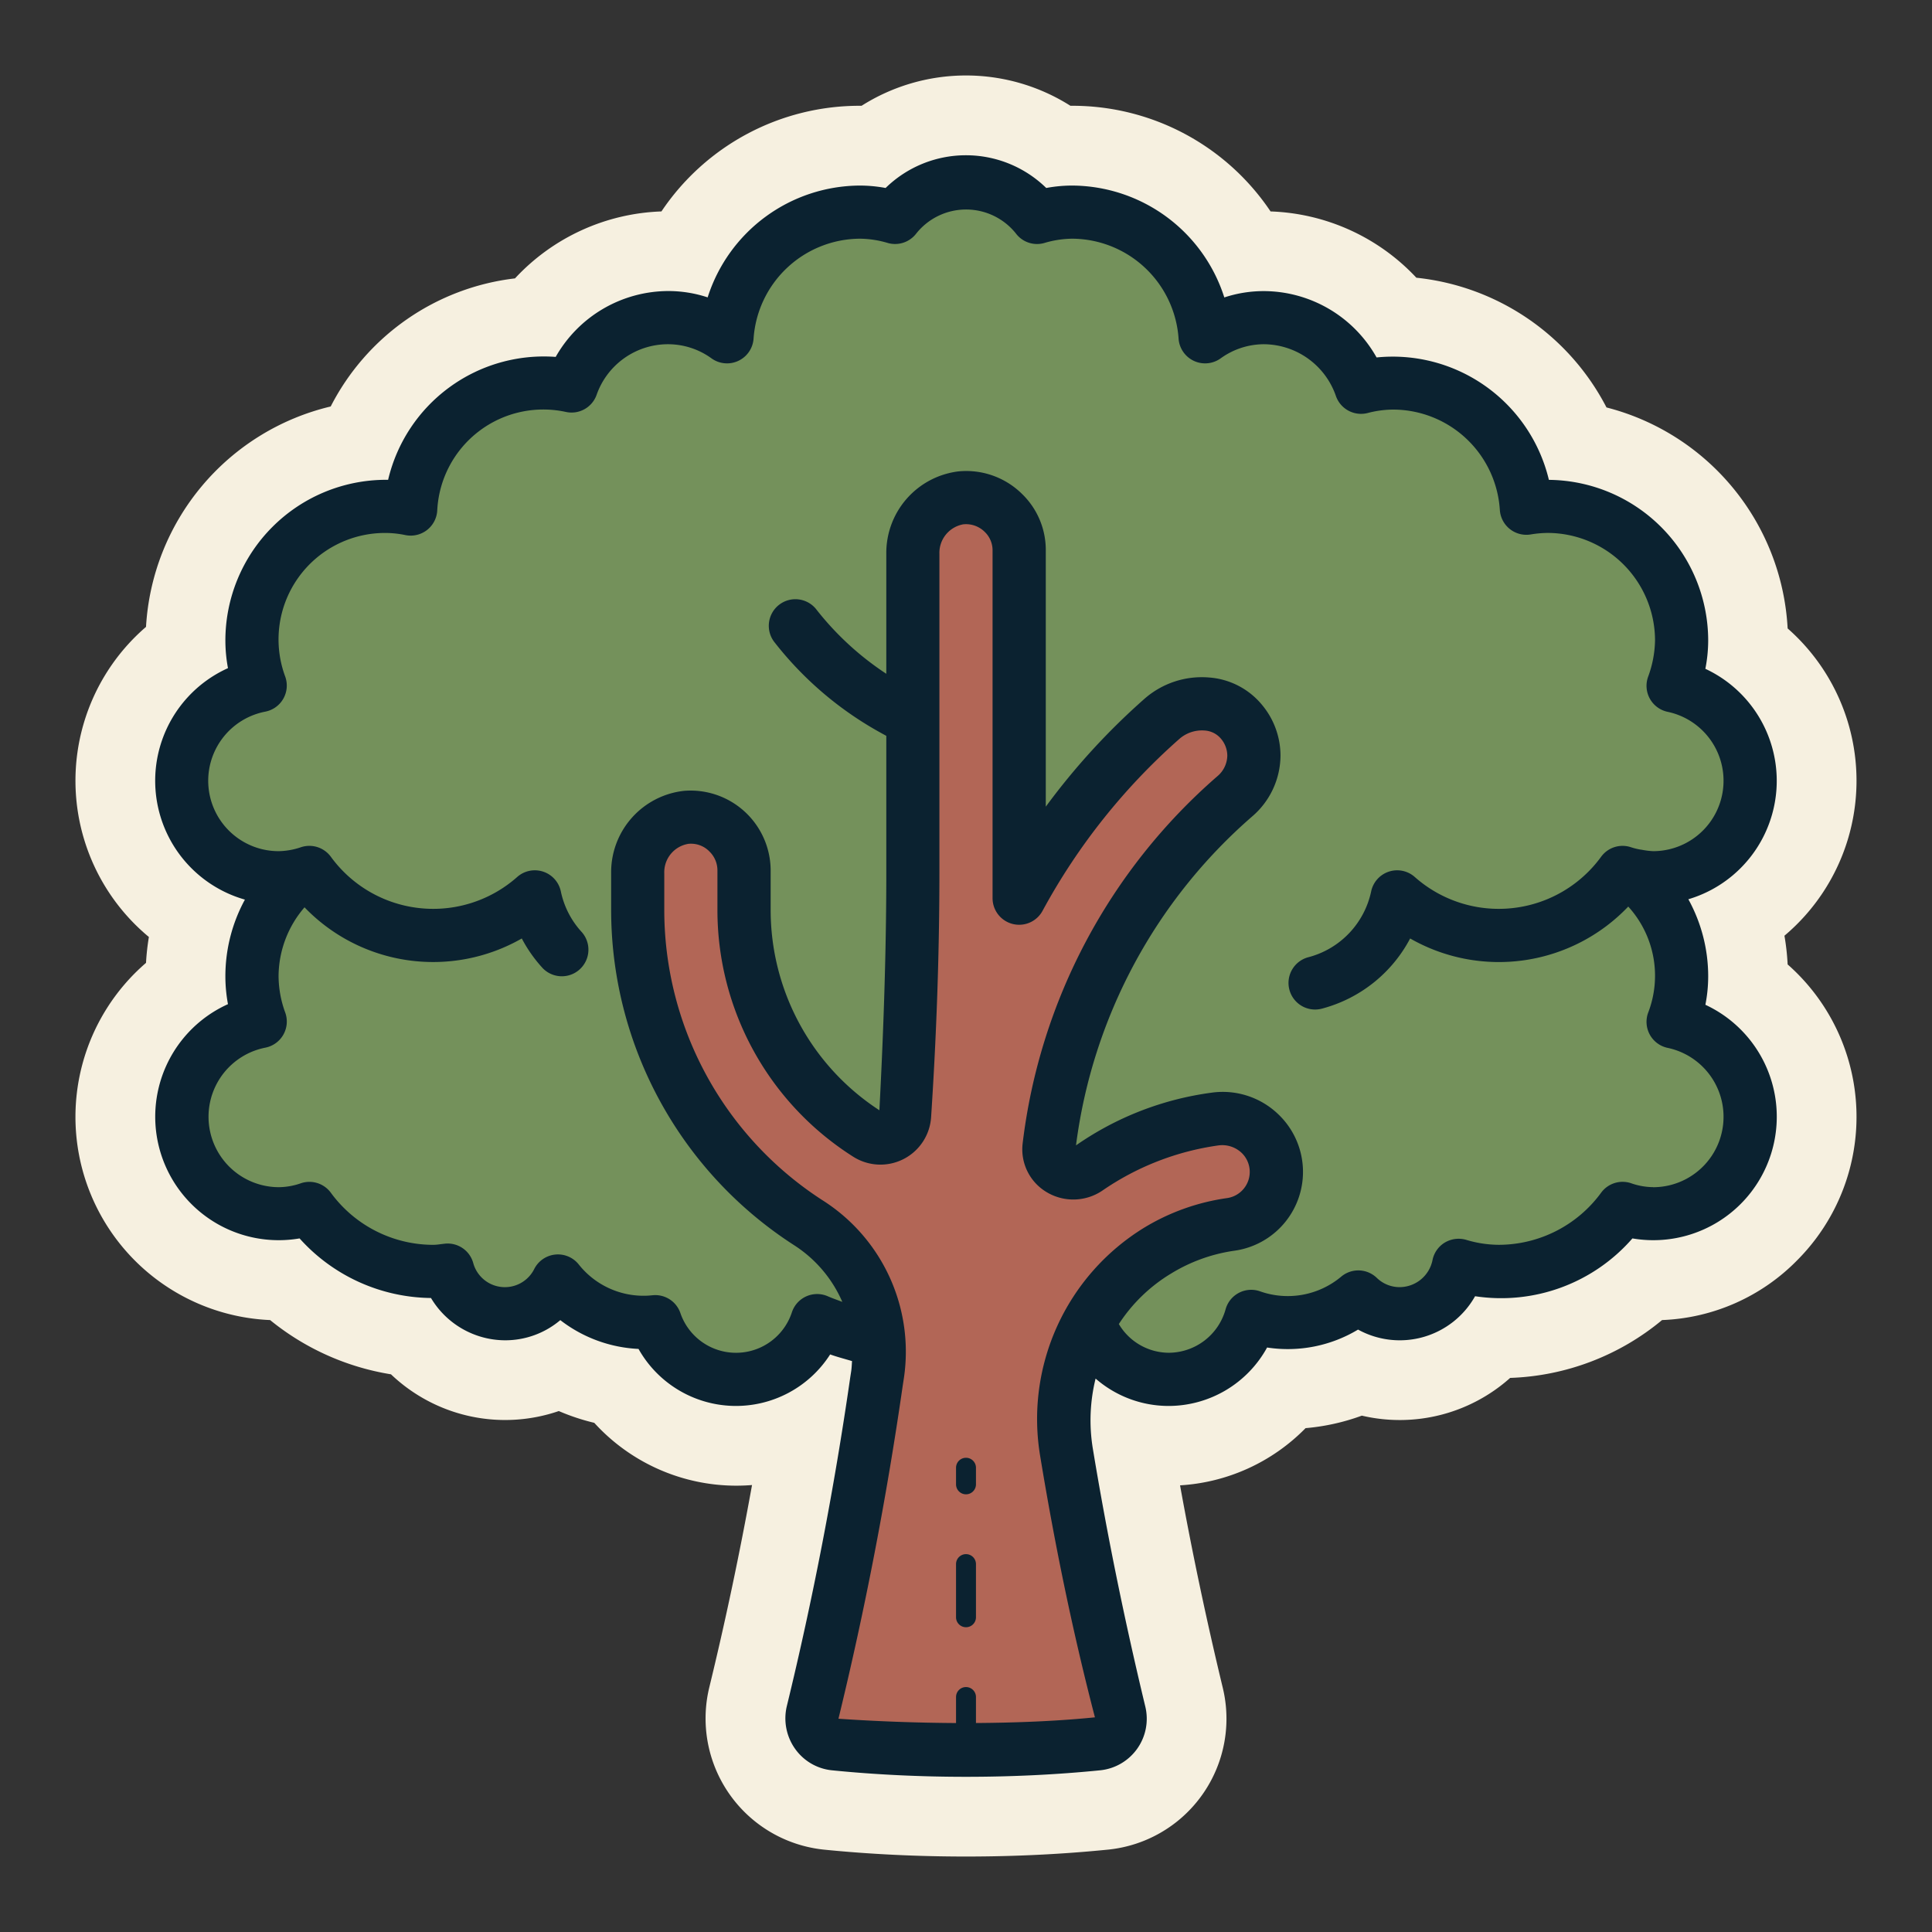
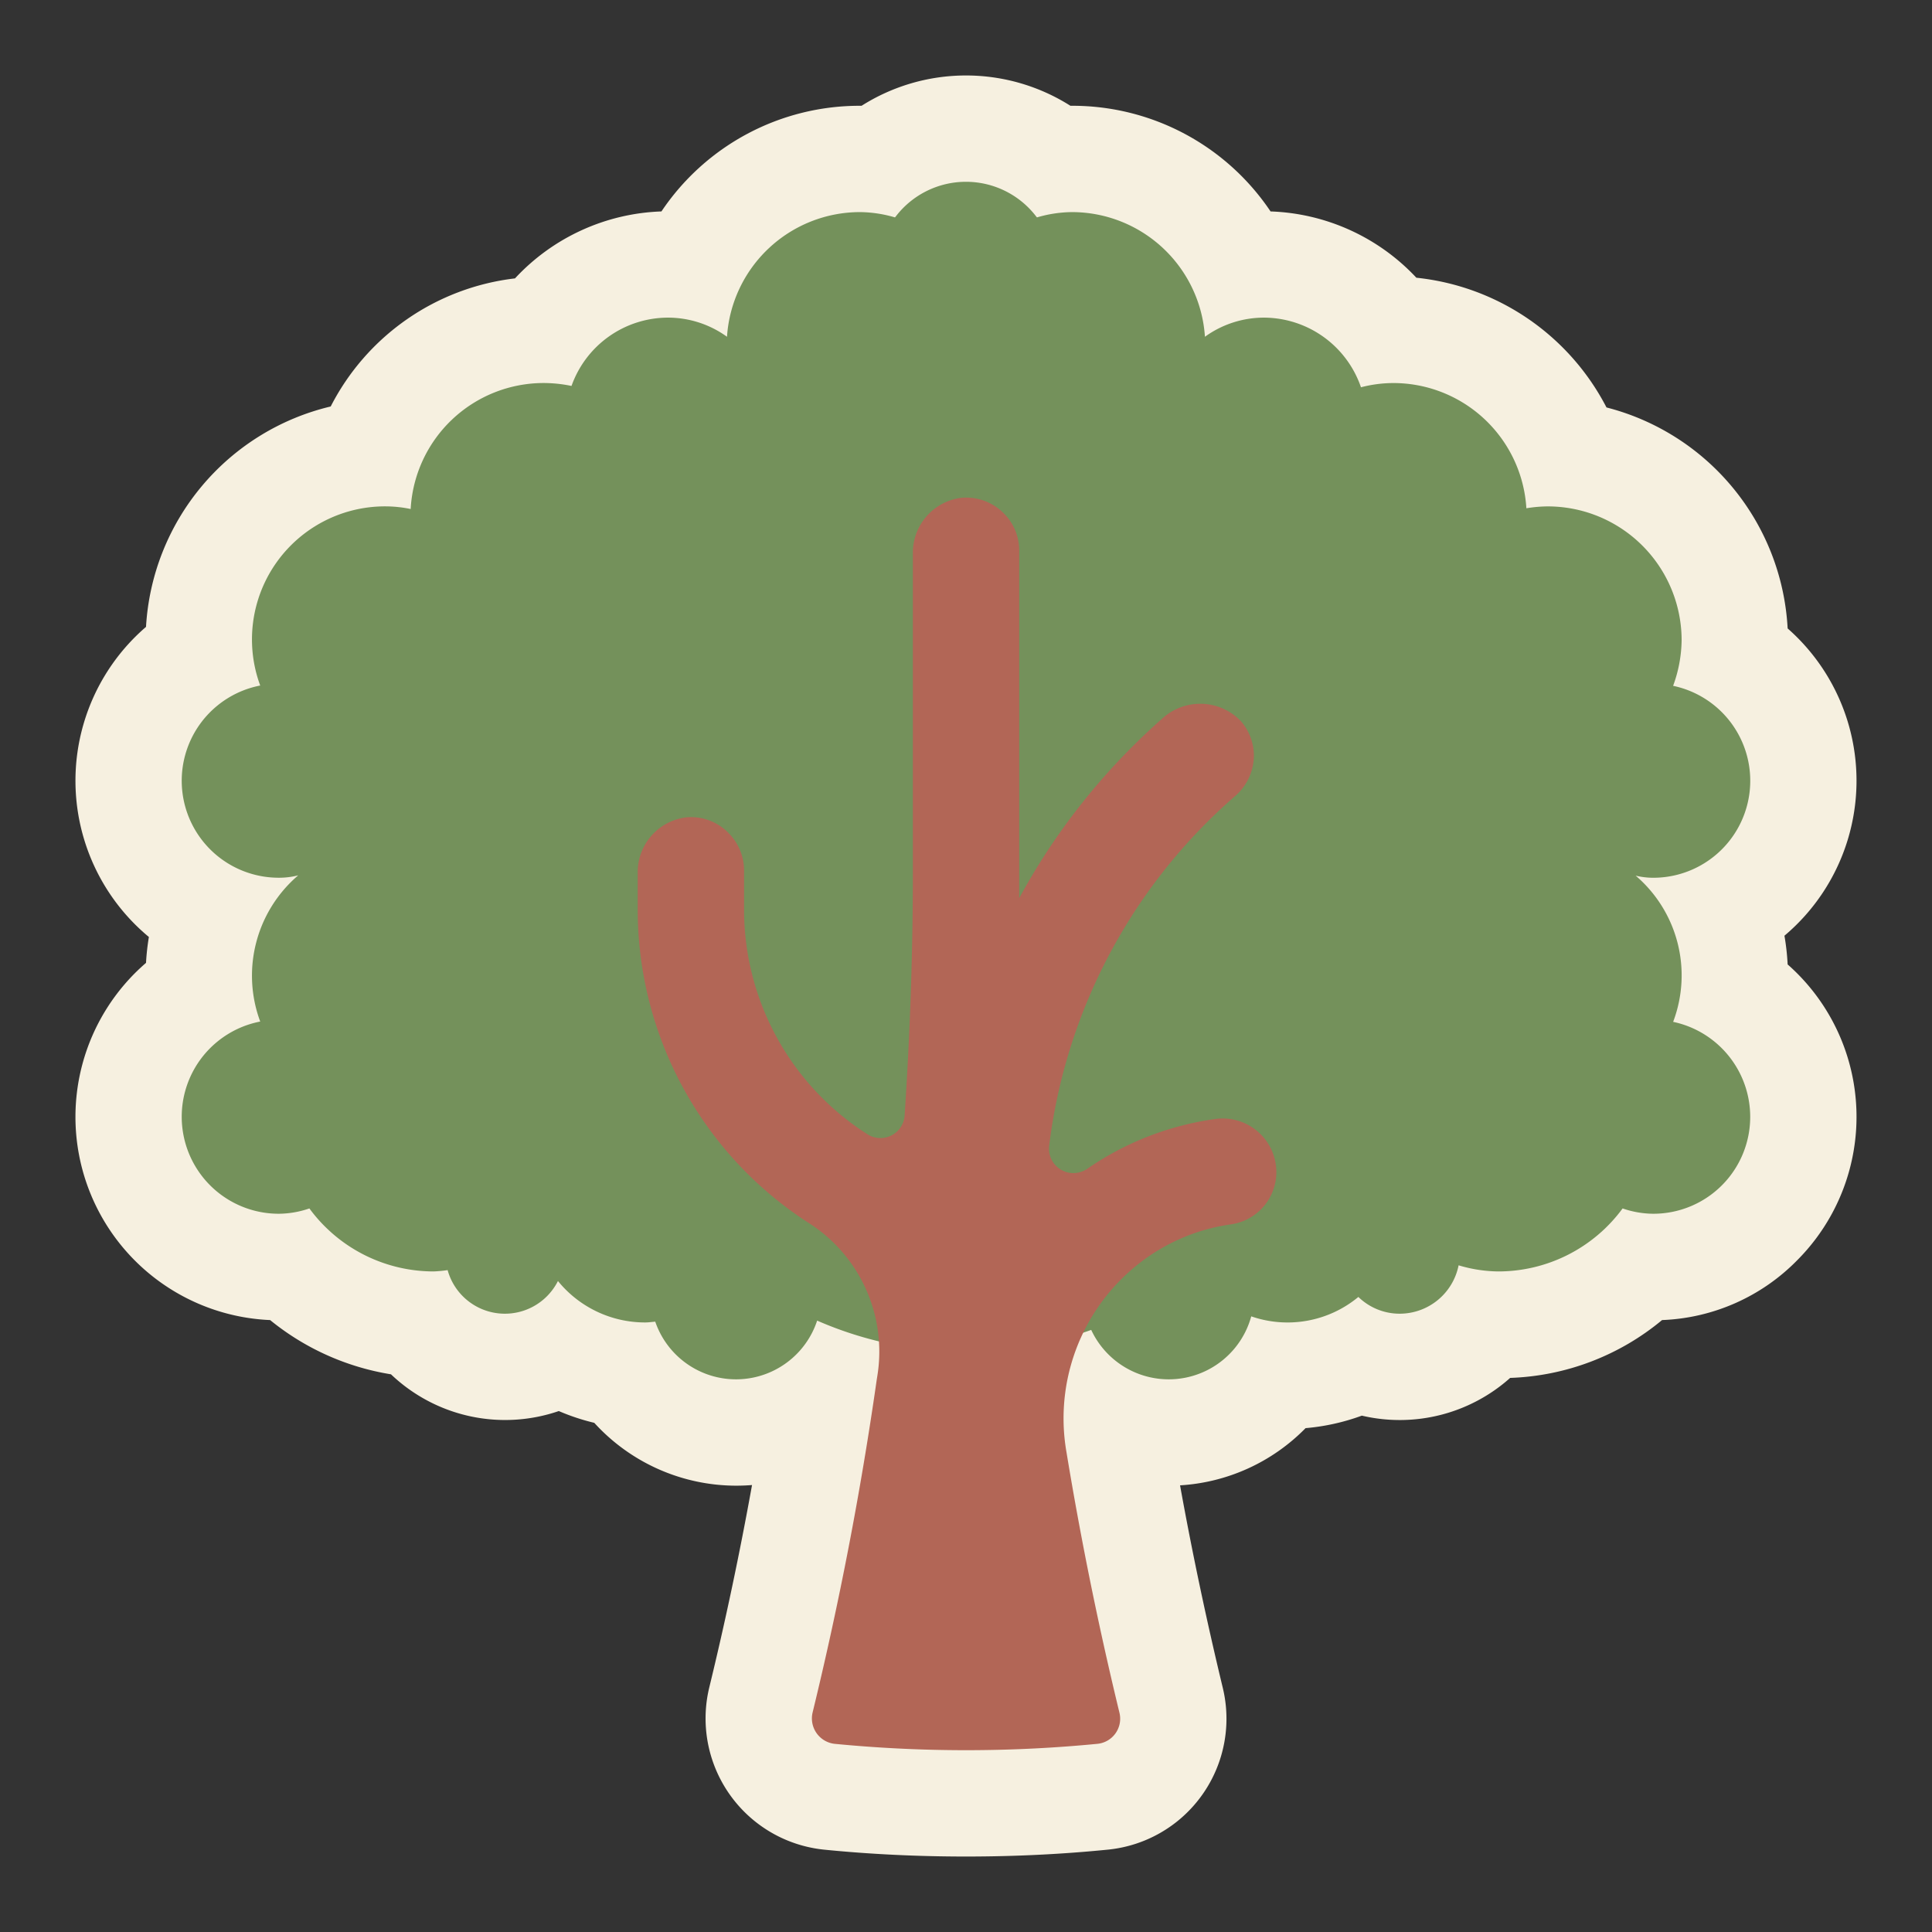
<svg xmlns="http://www.w3.org/2000/svg" viewBox="0 0 64 64" width="512" height="512">
  <rect x="0" y="0" width="64" height="64" fill="#333333" stroke="none" />
  <g id="Layer_24" data-name="Layer 24">
    <path d="M32,61.5c-1.611,0-3.196-.077-4.711-.229a4.369,4.369,0,0,1-3.801-5.341c.541-2.22,1.016-4.473,1.424-6.736-.175.014-.351.021-.528.021a6.363,6.363,0,0,1-4.698-2.082,7.125,7.125,0,0,1-1.175-.39,5.479,5.479,0,0,1-5.559-1.217A8.478,8.478,0,0,1,8.948,43.729,6.737,6.737,0,0,1,4.837,31.896a7.945,7.945,0,0,1,.095-.857,6.725,6.725,0,0,1-.095-10.273,7.978,7.978,0,0,1,6.118-7.301,7.889,7.889,0,0,1,6.105-4.243A6.939,6.939,0,0,1,21.911,7.004,7.901,7.901,0,0,1,28.486,3.504h.055a6.461,6.461,0,0,1,6.918,0h.055A7.901,7.901,0,0,1,42.089,7.004,6.937,6.937,0,0,1,46.919,9.2a8.027,8.027,0,0,1,6.298,4.297A7.999,7.999,0,0,1,59.218,20.818a6.716,6.716,0,0,1-.106,10.179,7.926,7.926,0,0,1,.106.951,6.726,6.726,0,0,1,.325,9.791A6.619,6.619,0,0,1,55.058,43.729a8.309,8.309,0,0,1-5.032,1.916,5.491,5.491,0,0,1-4.913,1.25,7.178,7.178,0,0,1-1.864.414,6.353,6.353,0,0,1-4.158,1.895c.398,2.206.872,4.451,1.413,6.698a4.358,4.358,0,0,1-3.787,5.368C35.196,61.423,33.61,61.5,32,61.5Z" fill="#f6f0e0" />
    <path d="M57.978,36.993a3.209,3.209,0,0,1-3.214,3.214,3.174,3.174,0,0,1-1.013-.176,5.11,5.11,0,0,1-4.112,2.087,4.705,4.705,0,0,1-1.321-.203,1.991,1.991,0,0,1-1.946,1.603,1.959,1.959,0,0,1-1.374-.555,3.676,3.676,0,0,1-3.549.643,2.833,2.833,0,0,1-5.301.449,12.296,12.296,0,0,1-9.079-.308,2.829,2.829,0,0,1-5.363.035c-.114.009-.22.026-.335.026A3.719,3.719,0,0,1,18.483,42.435a1.968,1.968,0,0,1-3.655-.361,4.188,4.188,0,0,1-.467.044,5.11,5.11,0,0,1-4.112-2.087,3.174,3.174,0,0,1-1.013.176,3.213,3.213,0,0,1-.616-6.367,4.369,4.369,0,0,1,1.259-4.843,2.571,2.571,0,0,1-.643.079,3.213,3.213,0,0,1-.616-6.367,4.408,4.408,0,0,1,4.165-5.935,4.165,4.165,0,0,1,.819.088,4.414,4.414,0,0,1,4.403-4.174,4.574,4.574,0,0,1,.925.097,3.397,3.397,0,0,1,3.205-2.263,3.338,3.338,0,0,1,1.946.634,4.419,4.419,0,0,1,4.403-4.13,4.218,4.218,0,0,1,1.162.176c.009-.018.026-.026.035-.044a2.929,2.929,0,0,1,4.632,0c.009.018.026.026.035.044a4.218,4.218,0,0,1,1.162-.176,4.419,4.419,0,0,1,4.403,4.13,3.338,3.338,0,0,1,1.946-.634,3.41,3.41,0,0,1,3.223,2.307A4.276,4.276,0,0,1,46.16,12.689a4.416,4.416,0,0,1,4.403,4.148,4.543,4.543,0,0,1,.696-.062,4.438,4.438,0,0,1,4.447,4.438,4.523,4.523,0,0,1-.282,1.506,3.213,3.213,0,0,1-.66,6.358,2.502,2.502,0,0,1-.581-.07,4.344,4.344,0,0,1,1.242,4.843A3.218,3.218,0,0,1,57.978,36.993Z" fill="#74915b" />
    <path d="M42.272,39.004h0a1.748,1.748,0,0,1-1.499,1.555,6.359,6.359,0,0,0-2.429.871,6.515,6.515,0,0,0-3.016,6.672q.715,4.341,1.753,8.625a.836.836,0,0,1-.722,1.039,45.061,45.061,0,0,1-8.718,0,.847.847,0,0,1-.722-1.039q1.322-5.431,2.116-10.967c.008-.055.018-.122.031-.2a5.05,5.05,0,0,0-2.292-5.058l-.014-.009a12.349,12.349,0,0,1-5.635-10.361V28.929a1.828,1.828,0,0,1,1.606-1.853,1.729,1.729,0,0,1,1.397.513,1.758,1.758,0,0,1,.52,1.242v1.303a8.826,8.826,0,0,0,4.104,7.45.802.802,0,0,0,1.215-.634c.176-2.668.273-5.354.273-8.04l0-10.558A1.834,1.834,0,0,1,31.826,16.493a1.753,1.753,0,0,1,1.416.502,1.722,1.722,0,0,1,.52,1.242V29.754A21.765,21.765,0,0,1,38.487,23.816a1.862,1.862,0,0,1,2.634.089,1.76,1.76,0,0,1,.416,1.121,1.789,1.789,0,0,1-.625,1.347,18.306,18.306,0,0,0-6.159,11.598.809.809,0,0,0,1.269.743,9.833,9.833,0,0,1,4.23-1.645A1.778,1.778,0,0,1,42.272,39.004Z" fill="#b26656" />
-     <path d="M56.493,33.285a4.86,4.86,0,0,0,.093-.941,5.293,5.293,0,0,0-.657-2.555,4.093,4.093,0,0,0,.563-7.634,4.848,4.848,0,0,0,.094-.941,5.329,5.329,0,0,0-5.277-5.318,5.319,5.319,0,0,0-5.708-4.055,4.299,4.299,0,0,0-3.739-2.198,4.158,4.158,0,0,0-1.305.21,5.318,5.318,0,0,0-5.045-3.706,4.721,4.721,0,0,0-.854.08,3.807,3.807,0,0,0-5.321,0,4.721,4.721,0,0,0-.854-.08A5.318,5.318,0,0,0,23.442,9.851a4.158,4.158,0,0,0-1.305-.21,4.301,4.301,0,0,0-3.729,2.182,5.299,5.299,0,0,0-5.551,4.071c-.024-0-.048-0-.072-0a5.325,5.325,0,0,0-5.319,5.319,5.008,5.008,0,0,0,.086.92,4.093,4.093,0,0,0,.561,7.668,5.305,5.305,0,0,0-.647,2.543,5.012,5.012,0,0,0,.086.92,4.09,4.09,0,0,0,2.372,7.76A5.932,5.932,0,0,0,14.277,42.998a2.87,2.87,0,0,0,2.454,1.401,2.825,2.825,0,0,0,1.83-.668,4.587,4.587,0,0,0,2.591.954,3.704,3.704,0,0,0,6.348.182c.238.086.483.148.725.221-.009.111-.011.222-.028.333l-.033.214c-.528,3.667-1.234,7.329-2.102,10.893a1.744,1.744,0,0,0,.278,1.406,1.705,1.705,0,0,0,1.213.709c1.423.143,2.919.216,4.447.216s3.024-.073,4.449-.216a1.717,1.717,0,0,0,1.488-2.122C37.244,53.641,36.658,50.76,36.197,47.96a5.777,5.777,0,0,1,.096-2.293,3.683,3.683,0,0,0,2.426.907,3.726,3.726,0,0,0,3.255-1.936,4.512,4.512,0,0,0,3.013-.594,2.863,2.863,0,0,0,3.877-1.105,5.765,5.765,0,0,0,5.212-1.915,4.09,4.09,0,0,0,2.418-7.739ZM34.459,48.245c.468,2.843,1.062,5.766,1.812,8.644-1.258.127-2.601.179-3.941.188v-.861a.33.33,0,1,0-.66,0v.862c-1.344-.008-2.674-.058-3.895-.143.879-3.609,1.596-7.327,2.131-11.046l.029-.188A5.94,5.94,0,0,0,27.24,39.756a11.448,11.448,0,0,1-5.235-9.623V28.929a.953.953,0,0,1,.8-.976q.041-.004.081-.004a.848.848,0,0,1,.619.262.872.872,0,0,1,.261.619V30.133a9.668,9.668,0,0,0,4.513,8.194,1.682,1.682,0,0,0,2.565-1.319c.182-2.762.275-5.487.275-8.098V18.351a.961.961,0,0,1,.79-.982.879.879,0,0,1,.718.257.843.843,0,0,1,.253.611V29.755a.881.881,0,0,0,1.655.419,20.792,20.792,0,0,1,4.535-5.698,1.133,1.133,0,0,1,.828-.277.765.765,0,0,1,.542.265.876.876,0,0,1,.216.562.91.91,0,0,1-.322.682,19.117,19.117,0,0,0-6.456,12.157,1.649,1.649,0,0,0,.785,1.621,1.718,1.718,0,0,0,1.849-.042,8.962,8.962,0,0,1,3.853-1.501.935.935,0,0,1,.772.253.876.876,0,0,1-.48,1.491,7.235,7.235,0,0,0-2.765.988A7.435,7.435,0,0,0,34.459,48.245Zm20.304-8.919a2.271,2.271,0,0,1-.734-.131.881.881,0,0,0-.986.31,4.209,4.209,0,0,1-3.405,1.731A3.787,3.787,0,0,1,48.565,41.07a.898.898,0,0,0-.703.091.88.88,0,0,0-.408.58,1.115,1.115,0,0,1-1.084.897,1.082,1.082,0,0,1-.76-.305.881.881,0,0,0-1.173-.049,2.757,2.757,0,0,1-2.71.488A.881.881,0,0,0,40.6,43.37a1.963,1.963,0,0,1-1.881,1.442,1.934,1.934,0,0,1-1.656-.951A5.367,5.367,0,0,1,38.795,42.187a5.488,5.488,0,0,1,2.093-.755,2.636,2.636,0,0,0,1.48-4.498,2.654,2.654,0,0,0-2.231-.738,10.219,10.219,0,0,0-4.493,1.746,17.36,17.36,0,0,1,5.846-10.905,2.672,2.672,0,0,0,.928-2.012,2.626,2.626,0,0,0-.615-1.679,2.509,2.509,0,0,0-1.762-.904,2.877,2.877,0,0,0-2.136.713,22.667,22.667,0,0,0-3.262,3.567v-8.486a2.581,2.581,0,0,0-.777-1.864,2.63,2.63,0,0,0-2.122-.756,2.721,2.721,0,0,0-2.384,2.735v3.969a9.725,9.725,0,0,1-2.303-2.113.881.881,0,1,0-1.385,1.088,11.497,11.497,0,0,0,3.519,2.988l.169.093v4.534c0,2.557-.09,5.225-.229,7.869a7.913,7.913,0,0,1-3.602-6.646V28.83a2.653,2.653,0,0,0-2.872-2.632,2.711,2.711,0,0,0-2.412,2.731V30.133a13.213,13.213,0,0,0,6.055,11.112,4.23,4.23,0,0,1,1.603,1.882c-.161-.062-.324-.118-.481-.186a.88.88,0,0,0-1.188.526,1.948,1.948,0,0,1-3.697.025.878.878,0,0,0-.897-.587L21.493,42.918a2.738,2.738,0,0,1-2.33-1.042.88.88,0,0,0-1.466.162,1.087,1.087,0,0,1-2.022-.204.878.878,0,0,0-.942-.635l-.146.017a1.791,1.791,0,0,1-.226.021,4.21,4.21,0,0,1-3.405-1.731.881.881,0,0,0-.986-.31,2.271,2.271,0,0,1-.734.131,2.333,2.333,0,0,1-.446-4.622.881.881,0,0,0,.659-1.162,3.556,3.556,0,0,1-.221-1.199,3.515,3.515,0,0,1,.86-2.288,5.914,5.914,0,0,0,7.197,1.032,4.625,4.625,0,0,0,.695.986A.881.881,0,0,0,19.274,30.879a2.845,2.845,0,0,1-.695-1.348.881.881,0,0,0-1.438-.487,4.194,4.194,0,0,1-6.185-.668.883.883,0,0,0-.986-.311,2.395,2.395,0,0,1-.734.131,2.332,2.332,0,0,1-.447-4.622.88.88,0,0,0,.659-1.162A3.528,3.528,0,0,1,12.786,17.655a3.286,3.286,0,0,1,.646.071.881.881,0,0,0,1.052-.814,3.518,3.518,0,0,1,4.271-3.264.88.88,0,0,0,1.007-.564,2.506,2.506,0,0,1,2.376-1.681,2.458,2.458,0,0,1,1.434.47.881.881,0,0,0,1.391-.656,3.553,3.553,0,0,1,3.525-3.31,3.334,3.334,0,0,1,.921.142.882.882,0,0,0,.942-.312l.03-.037a2.111,2.111,0,0,1,3.244-0l.028.035a.878.878,0,0,0,.943.314,3.334,3.334,0,0,1,.921-.142,3.553,3.553,0,0,1,3.525,3.31.881.881,0,0,0,1.391.656,2.458,2.458,0,0,1,1.434-.47A2.543,2.543,0,0,1,44.254,13.119a.882.882,0,0,0,1.05.563,3.399,3.399,0,0,1,.856-.114,3.549,3.549,0,0,1,3.524,3.324.881.881,0,0,0,1.011.814,3.692,3.692,0,0,1,.563-.052A3.566,3.566,0,0,1,54.825,21.213a3.643,3.643,0,0,1-.232,1.213.881.881,0,0,0,.649,1.154,2.333,2.333,0,0,1-.479,4.616,2.637,2.637,0,0,1-.369-.045,2.06,2.06,0,0,1-.365-.085.879.879,0,0,0-.986.31,4.194,4.194,0,0,1-6.184.669.88.88,0,0,0-1.438.486,2.869,2.869,0,0,1-2.06,2.173.881.881,0,1,0,.45,1.703,4.645,4.645,0,0,0,2.902-2.319,5.917,5.917,0,0,0,7.225-1.057,3.404,3.404,0,0,1,.657,3.522.881.881,0,0,0,.647,1.159,2.333,2.333,0,0,1-.479,4.616ZM32.33,51.813v1.761a.33.33,0,1,1-.66,0v-1.761a.33.33,0,0,1,.66,0Zm0-3.192v.55a.33.33,0,1,1-.66,0v-.55a.33.33,0,1,1,.66,0Z" fill="#0b2230" />
  </g>
</svg>